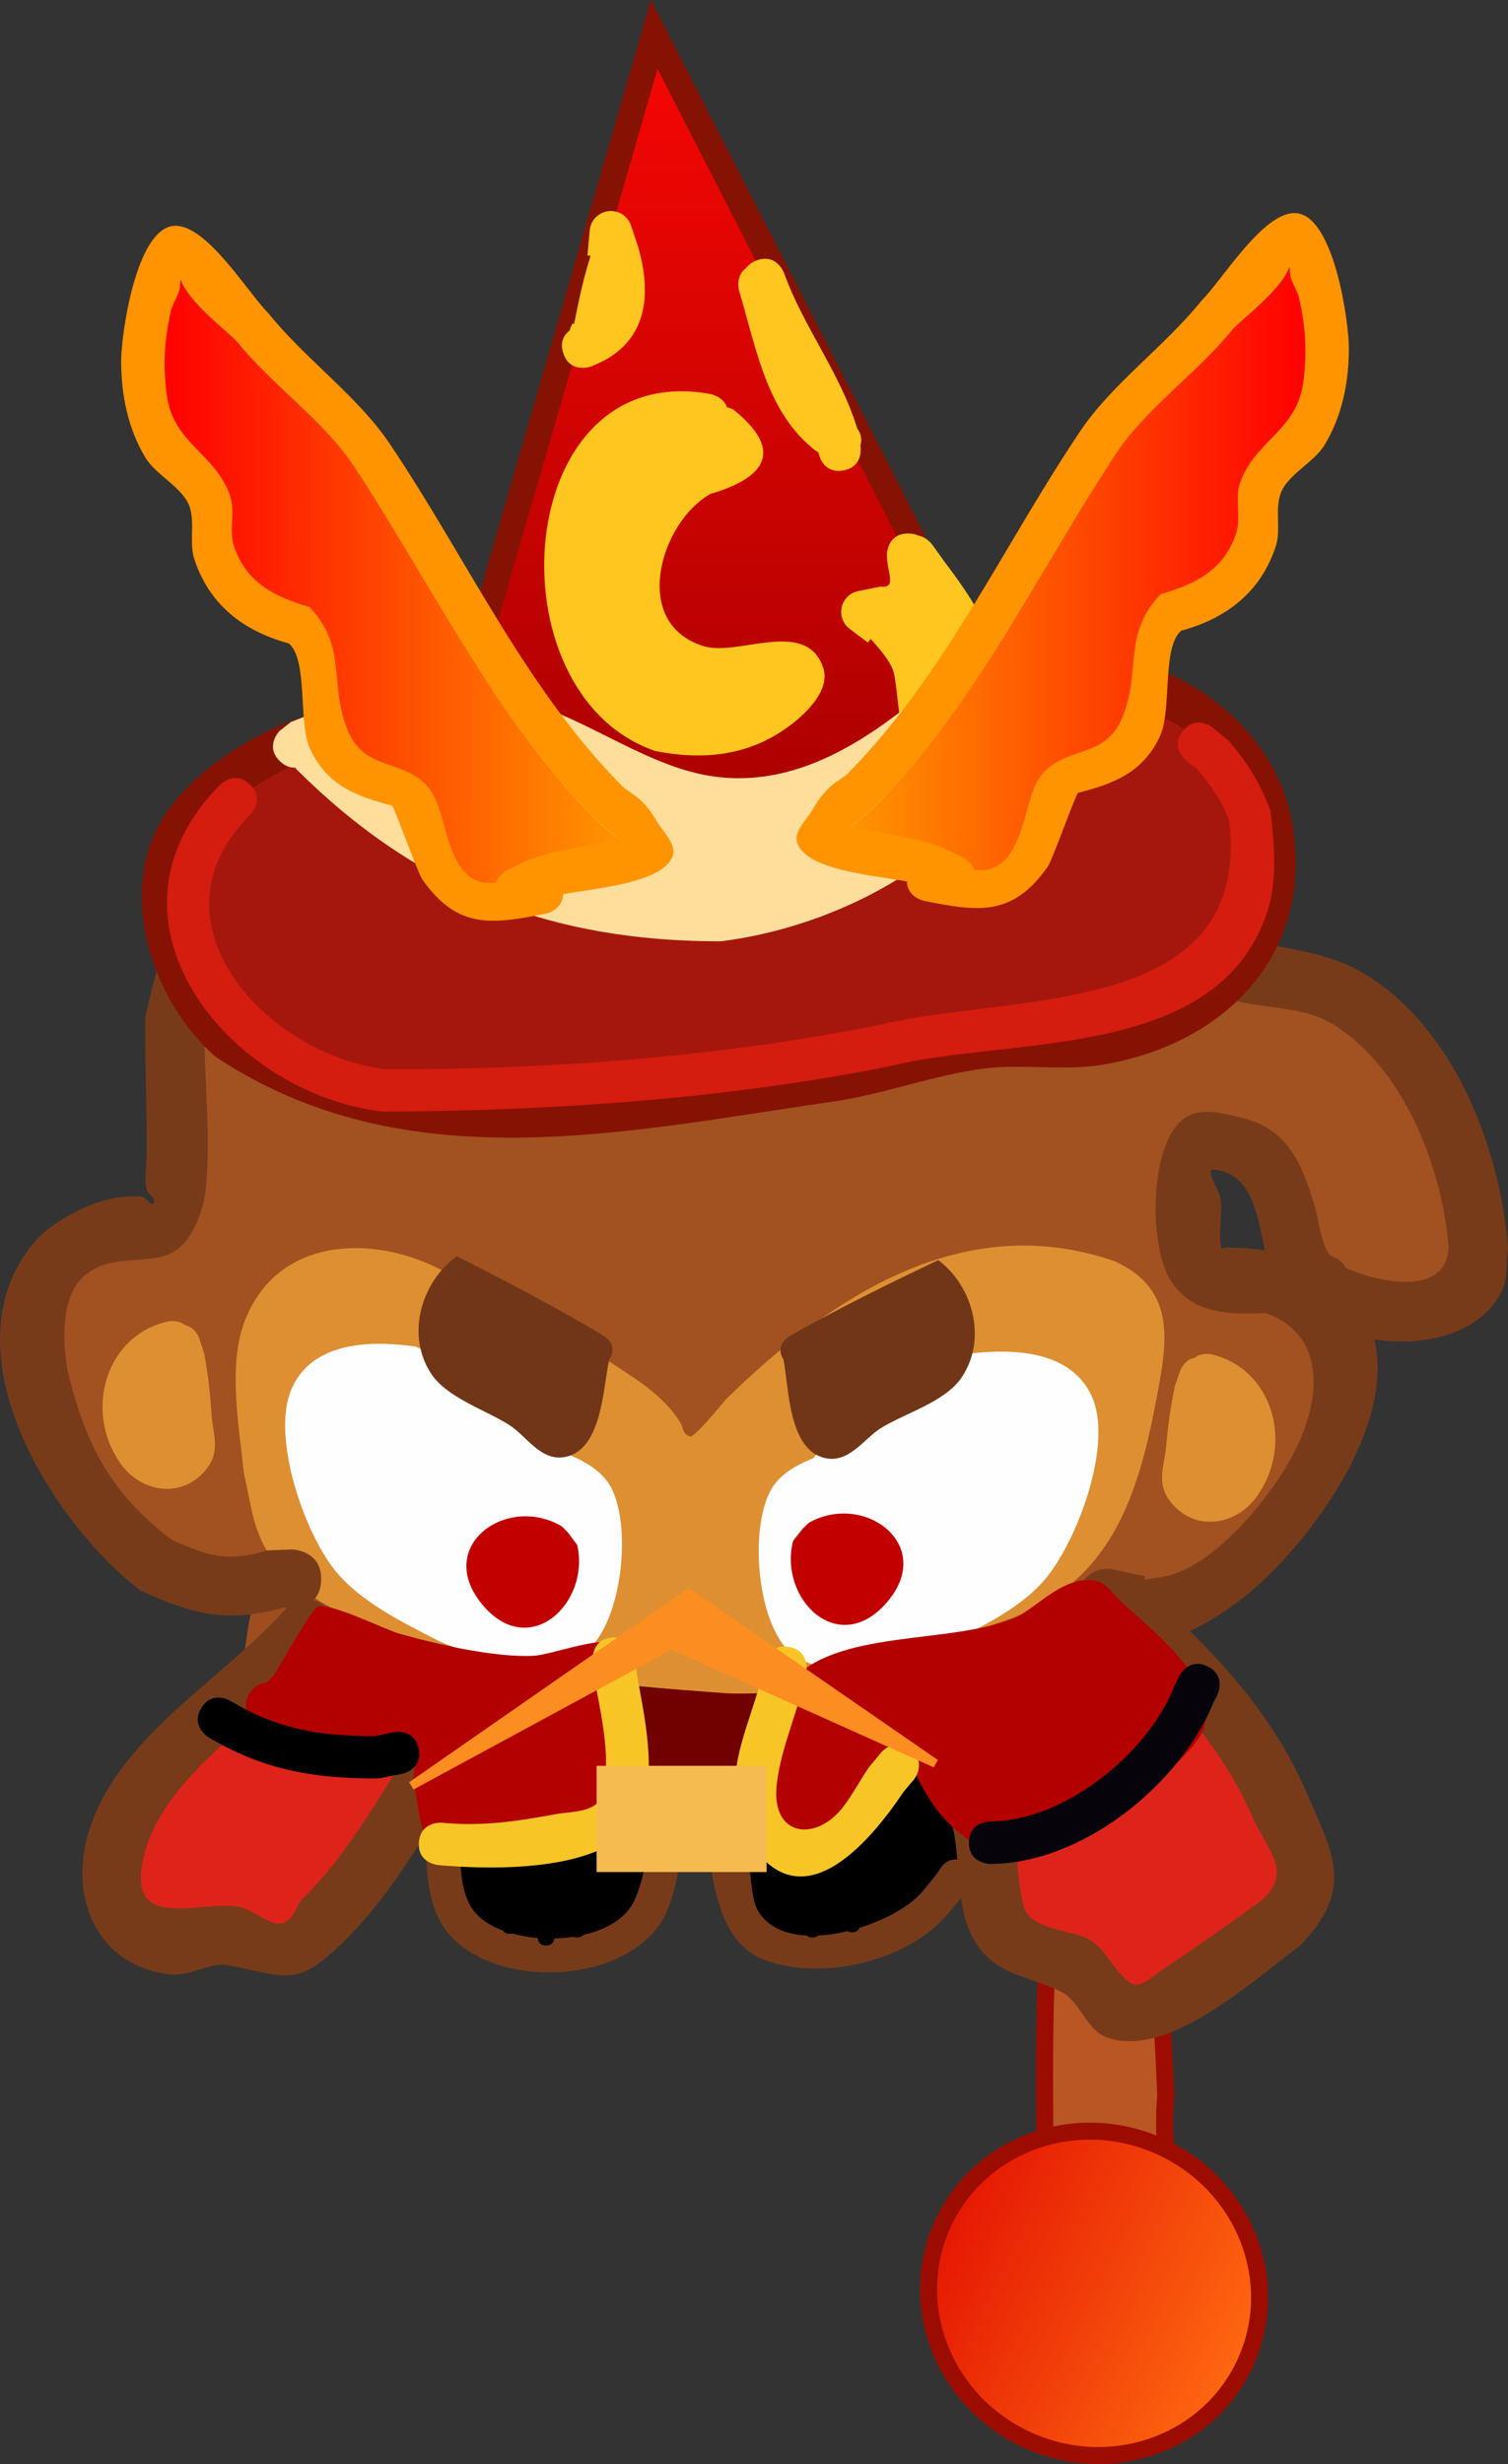
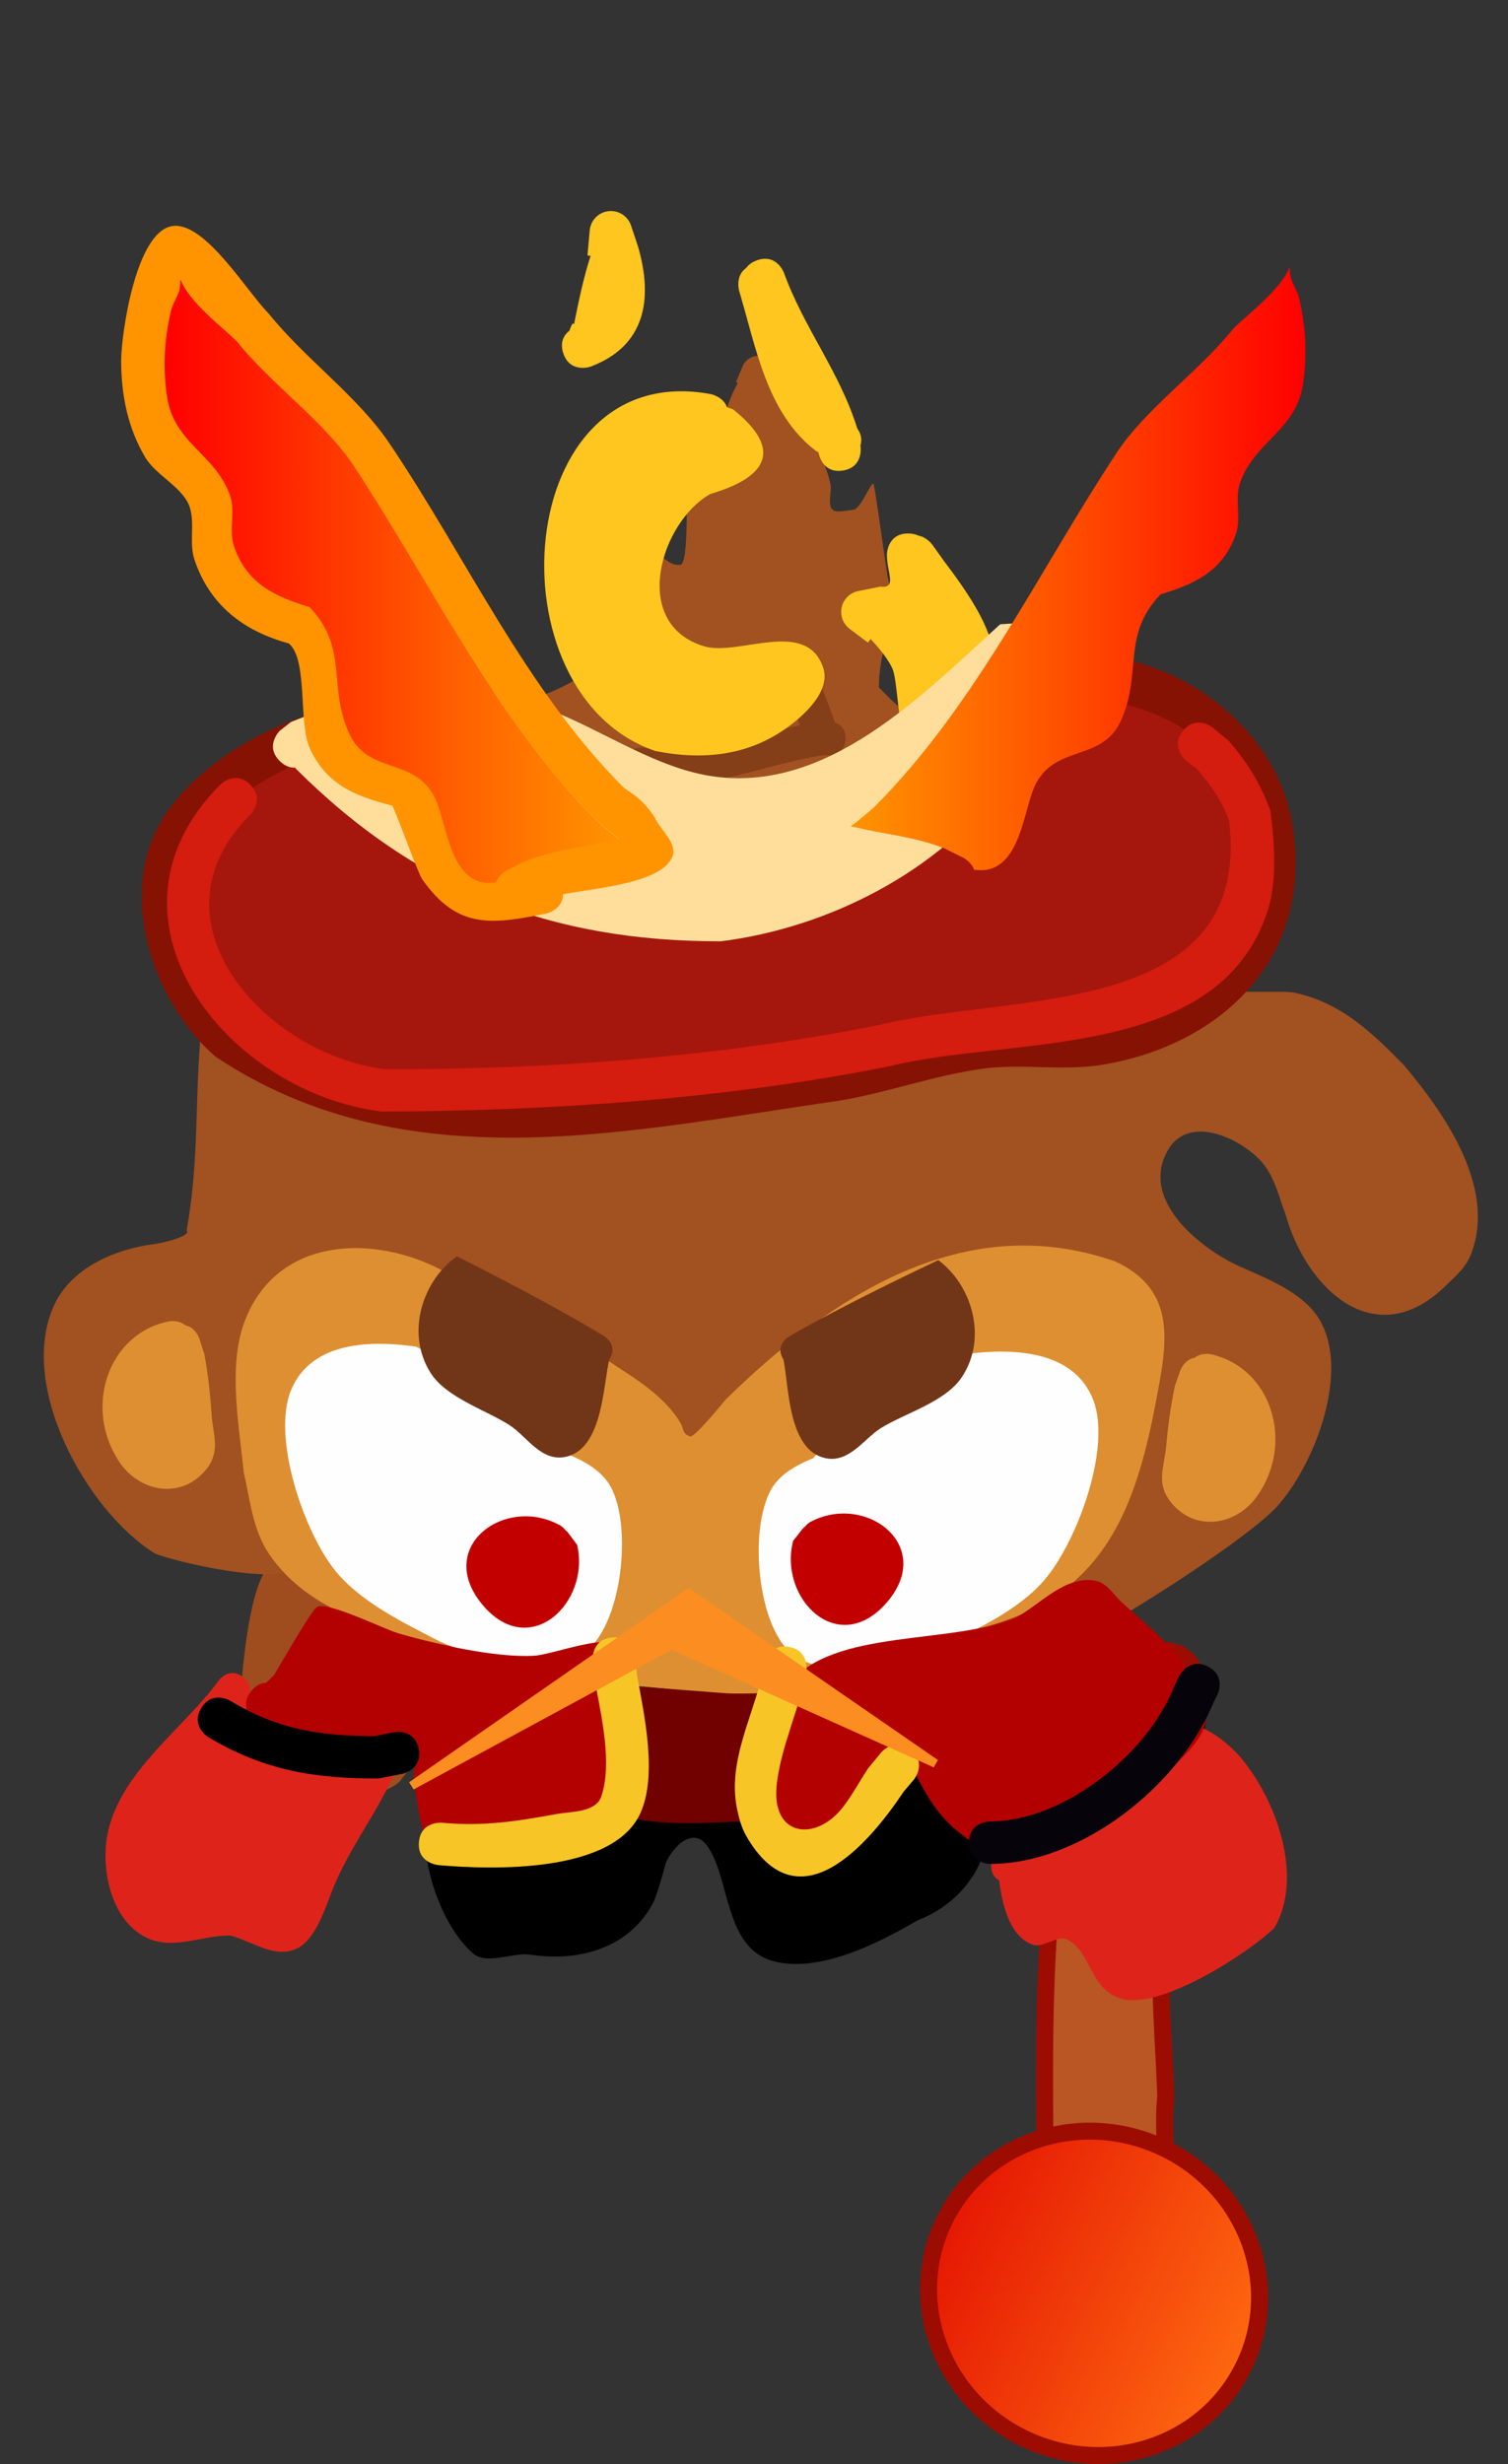
<svg xmlns="http://www.w3.org/2000/svg" version="1.1" width="88.748" height="144.982" viewBox="0,0,88.748,144.982">
  <rect x="0" y="0" width="88.748" height="144.982" fill="#333333" stroke="none" />
  <defs>
    <linearGradient x1="251.185" y1="241.902" x2="268.841" y2="250.399" gradientUnits="userSpaceOnUse" id="color-1">
      <stop offset="0" stop-color="#e51703" />
      <stop offset="1" stop-color="#fe6810" />
    </linearGradient>
    <linearGradient x1="238.271" y1="113.24" x2="238.271" y2="161.166" gradientUnits="userSpaceOnUse" id="color-2">
      <stop offset="0" stop-color="#f70703" />
      <stop offset="1" stop-color="#a60000" />
    </linearGradient>
    <linearGradient x1="245.687" y1="144.661" x2="272.453" y2="144.661" gradientUnits="userSpaceOnUse" id="color-3">
      <stop offset="0" stop-color="#ff9400" />
      <stop offset="1" stop-color="#ff0000" />
    </linearGradient>
    <linearGradient x1="232.079" y1="145.411" x2="205.313" y2="145.411" gradientUnits="userSpaceOnUse" id="color-4">
      <stop offset="0" stop-color="#ff9400" />
      <stop offset="1" stop-color="#ff0000" />
    </linearGradient>
  </defs>
  <g transform="translate(-195.626,-111.213)">
    <g data-paper-data="{&quot;isPaintingLayer&quot;:true}" fill-rule="nonzero" stroke-linejoin="miter" stroke-miterlimit="10" stroke-dasharray="" stroke-dashoffset="0" style="mix-blend-mode: normal">
      <g stroke="#9d0c00" stroke-width="1" stroke-linecap="butt">
        <path d="M257.143,244.884c0.087,-7.74 -0.361,-15.549 0.472,-23.206c0.426,-1.194 1.545,-10.145 2.375,-11.152c1.473,-1.789 4.943,-3.441 5.962,-0.911c0.743,1.844 -1.916,13.993 -1.986,15.94c-0.11,3.046 0.155,5.918 0.268,8.994c-0.335,3.237 0.668,6.919 -0.303,9.992c-1,3.169 -4.092,4.68 -6.482,1.963l-0.266,-0.327c0,0 -0.546,-0.671 -0.04,-1.292z" fill="#b95623" />
        <path d="M268.841,250.399c-2.271,4.718 -8.064,6.641 -12.939,4.295c-4.876,-2.346 -6.987,-8.073 -4.717,-12.792c2.271,-4.718 8.064,-6.641 12.939,-4.295c4.876,2.346 6.987,8.073 4.717,12.792z" fill="url(#color-1)" />
      </g>
-       <path d="M248.386,210.072c-0.078,-0.111 -0.139,-0.253 -0.174,-0.435c-0.184,-0.983 0.799,-1.167 0.799,-1.167l0.812,-0.144c2.978,-0.953 7.137,-3.414 9.994,-3.411c2,1.527 4.093,3.117 5.531,5.226c0.752,1.103 2.014,2.836 0.872,4.319c-0.448,0.582 -1.8,-0.338 -2.184,0.288c-0.483,0.79 -0.839,1.916 -1.728,2.175c-0.489,0.142 -1.196,-0.794 -1.671,-0.141c-0.478,0.656 -0.534,1.74 -1.272,2.077c-1.016,0.463 -2.53,-1.363 -3.302,-0.557c-0.176,0.184 0.235,0.566 0.071,0.762c-0.054,0.065 -0.111,0.127 -0.17,0.187l0.035,0.029l-0.75,0.914c-0.186,0.231 -0.472,0.377 -0.791,0.373c-0.502,-0.006 -0.913,-0.381 -0.979,-0.864l-0.158,-1.022c-1.012,-2.607 -1.968,-6.487 -4.47,-8.002c0,0 -0.357,-0.22 -0.466,-0.606z" data-paper-data="{&quot;index&quot;:null}" fill="#9f4d1e" stroke="none" stroke-width="0.5" stroke-linecap="butt" />
      <path d="M219.182,215.984c-0.64,0.848 -4.622,1.707 -5.649,0.96c-1.104,-0.803 0.001,-1.726 -0.749,-2.541c-0.688,-0.748 -1.206,-1.211 -1.764,-2.098c-0.064,-0.049 -0.1,-0.086 -0.1,-0.086l-0.427,-0.487c-0.217,-0.514 -0.704,-0.986 -0.652,-1.541c0.126,-1.349 0.565,-6.604 2.016,-7.16c0.109,-0.042 2.88,2.262 2.968,2.249c2.014,-0.307 3.844,1.326 5.674,1.858c1.088,0.316 1.993,0.096 2.571,0.635c0.046,-0.015 0.092,-0.031 0.138,-0.046l0.001,-0.05l1.356,0.016c0.552,0.007 0.995,0.46 0.988,1.012c-0.007,0.552 -0.46,0.995 -1.012,0.988l-0.962,-0.012c-1.628,0.544 -1.275,1.99 -1.69,2.988c-0.48,1.153 -1.652,1.914 -2.709,3.316z" data-paper-data="{&quot;index&quot;:null}" fill="#9f4d1e" stroke="none" stroke-width="0.5" stroke-linecap="butt" />
      <path d="M266.175,211.727c0.884,0.884 0,1.768 0,1.768l-0.5,0.5c-3.318,3.302 -6.695,5.56 -11.428,6.349c0,0 -0.361,0.06 -0.725,-0.08c-0.586,1.688 -1.874,3.153 -3.922,3.955c-2.224,1.298 -5.777,3.13 -8.495,2.377c-2.869,-0.795 -2.496,-4.875 -3.859,-6.774c-0.929,-1.294 -2.273,0.371 -2.487,1.178c-0.191,0.725 -0.395,1.451 -0.68,2.145c-1.327,2.563 -4.172,3.546 -7.28,3.074c-0.95,-0.144 -2.541,0.626 -3.338,-0.068c-1.674,-1.457 -3.01,-4.851 -2.784,-7.4l-0,-0l0.366,-0.376c-0.536,-2.858 -0.539,-6.517 3.004,-7.524c2.293,-0.652 4.927,1.179 6.968,1.902c2.485,0.88 5.374,0.53 7.908,0.056c3.196,-0.413 6.889,-3.176 10.152,-1.825c3.078,1.275 4.753,4.109 4.815,6.886c4.181,-0.709 7.1,-2.712 10.017,-5.642l0.5,-0.5c0,0 0.884,-0.884 1.768,0z" fill="#000000" stroke="none" stroke-width="0.5" stroke-linecap="butt" />
      <path d="M254.42,221.848c-0.626,-0.35 -0.427,-1.109 -0.427,-1.109l0.109,-0.299c0.212,-2.011 0.768,-2.922 2.926,-2.312c1.032,-0.676 1.908,-0.335 2.816,-0.548c0.676,-0.159 0.138,-1.576 0.719,-1.956c0.648,-0.424 1.618,0.484 2.319,0.154c0.905,-0.427 -0.001,-2.624 1.986,-3.098c1.371,-0.328 3.058,1.087 3.818,2.001c2.091,2.516 3.663,6.984 1.946,9.957c-1.544,1.507 -6.66,4.804 -8.957,4.188c-1.942,-0.521 -1.782,-2.73 -3.215,-3.475c-0.627,-0.326 -1.445,0.534 -2.101,0.273c-1.308,-0.52 -1.733,-2.256 -1.938,-3.775z" data-paper-data="{&quot;index&quot;:null}" fill="#de241a" stroke="none" stroke-width="0.5" stroke-linecap="butt" />
      <path d="M210.299,210.88l0.194,0.265c0.28,0.413 1.058,-0.116 1.493,0.129c1.336,0.753 0.741,1.426 1.093,2.378c0.146,0.395 0.662,-0.648 1.083,-0.65c0.625,-0.003 1.242,0.308 1.751,0.671c0.354,0.253 0.293,1.34 0.668,1.121c0.117,-0.068 0.232,-0.139 0.346,-0.211l-0.143,-0.126l0.821,-0.935c0.186,-0.214 0.462,-0.349 0.768,-0.345c0.552,0.007 0.995,0.46 0.988,1.012c-0.002,0.148 -0.035,0.288 -0.095,0.413l-0.409,0.924c-1.038,2.342 -2.628,4.365 -3.599,6.717c-0.434,1.052 -1.013,3.07 -2.142,3.61c-1.36,0.651 -2.696,-0.464 -3.949,-0.756c-1.68,-0.014 -3.38,0.895 -4.957,0.109c-2.12,-1.056 -2.704,-4.214 -2.212,-6.287c0.852,-3.584 4.434,-6.002 6.509,-8.833c0,0 0.591,-0.807 1.398,-0.216c0.447,0.328 0.465,0.722 0.392,1.008z" data-paper-data="{&quot;index&quot;:null}" fill="#de241a" stroke="none" stroke-width="0.5" stroke-linecap="butt" />
      <path d="M230.69,149.625c0.253,-1.411 0.103,-5.321 1.686,-6.084c1.744,-0.841 2.205,1.05 3.297,0.904c0.538,-0.072 0.321,-5.064 0.358,-5.203c0.165,-0.61 0.414,-1.308 0.953,-1.637c0.315,-0.192 0.649,0.459 1.016,0.435c0.184,-0.012 -0.28,-0.299 -0.268,-0.483c0.03,-0.451 0.281,-0.859 0.388,-1.298c0.26,-1.065 0.517,-1.79 0.934,-2.515l-0.112,-0.046l0.374,-0.904c0.146,-0.378 0.516,-0.644 0.945,-0.639c0.371,0.004 0.692,0.21 0.861,0.512l0.538,0.921l-0.018,0.01l0.05,0.049c0.841,2.038 2.317,3.836 2.802,6.029c0.116,0.525 -0.255,1.395 0.245,1.596c0.209,0.084 0.678,-0.007 1.127,-0.074c0.441,-0.066 1.025,-1.677 1.166,-1.507c0.09,0.109 0.754,5.159 0.868,5.624c0.631,2.589 -0.548,3.722 -0.548,6.356c0.053,0.042 0.082,0.071 0.082,0.071l0.368,0.377c2.694,2.768 6.87,3.524 9.896,6.001c2.58,2.119 4.833,4.034 6.805,6.792c0.809,1.131 1.454,3.375 2.337,4.275c0.614,0.626 4.119,0.254 4.998,0.443c2.722,0.584 4.569,2.369 6.438,4.286c2.32,2.772 5.345,7.033 3.986,10.926c-0.327,0.936 -0.898,1.377 -1.563,2.029c-4.092,4.016 -8.179,0.242 -9.42,-4.219c-0.362,-0.936 -0.572,-1.906 -1.145,-2.744c-1.017,-1.489 -4.425,-3.311 -5.76,-1.045c-1.797,3.049 2.167,6.034 4.473,6.98c1.466,0.652 3.398,1.442 4.326,2.845c2.033,3.071 -0.197,8.799 -2.458,11.238c-2.482,2.677 -20.639,14.441 -23.651,11.462c-0.164,-0.469 -1.641,-1.491 -1.306,-2.194c2.357,-4.959 17.043,-14.497 17.636,-17.73c0.266,-1.452 0.216,-3.983 -1.316,-4.364c-1.568,-0.39 -4.058,0.164 -5.728,0.144c-5.612,-0.068 -9.966,0.867 -14.269,4.591c-1.314,1.137 -2.085,3.081 -3.221,4.392c-0.437,0.504 -0.766,1.423 -1.433,1.399c-1.012,-0.037 -1.535,-1.757 -1.829,-2.512c-0.63,-1.764 -3.392,-0.973 -4.807,-2.098c-3.166,-2.517 -6.104,-5.89 -9.527,-6.983c-2.327,-0.743 -3.873,-1.562 -6.173,-0.676c-0.882,0.427 -3.142,1.283 -3.668,2.155c-1.224,2.032 0.057,7.2 0.206,9.464c0.085,1.284 2.336,5.624 1.092,6.576c-1.12,0.857 -6.755,-0.431 -7.97,-0.931c-4,-2.462 -8.183,-9.933 -5.899,-14.697c0.998,-2.08 3.462,-3.173 5.651,-3.482c1.284,-0.181 2.358,-0.588 2.108,-0.826c0.762,-4.32 0.45,-7.425 0.855,-11.852c0.187,-2.042 0.883,-4.263 1.416,-6.249c0.553,-2.057 1.366,-3.448 2.437,-5.184c2.393,-2.363 5.601,-4.394 8.721,-5.775c3.237,-1.433 7.66,-1.806 10.442,-4.024c0,0 0.018,-0.014 0.051,-0.036c0.052,-0.291 0.104,-0.582 0.156,-0.873z" data-paper-data="{&quot;index&quot;:null}" fill="#a25121" stroke="none" stroke-width="0.5" stroke-linecap="butt" />
      <path d="M222.954,186.906c3.568,1.116 6.825,3.281 9.911,5.328c1.014,0.673 2.164,1.617 2.783,2.66c0.27,0.456 0.092,0.629 0.579,0.84c0.252,0.109 1.923,-1.957 2.118,-2.186c6.143,-6.006 13.943,-11.228 22.893,-8.123c3.716,1.707 3.056,4.877 2.429,8.194c-1.091,5.773 -2.746,10.726 -8.655,12.862c-2.659,0.957 -5.503,1.59 -8.123,2.596c-1.23,0.472 -1.631,1.523 -3.089,1.792c-3.751,0.694 -8.604,-0.491 -12.465,-0.542c-2.571,0.217 -3.726,-1.044 -6.069,-1.585c-4.645,-1.073 -10.919,-1.773 -13.833,-6.136c-0.942,-1.411 -1.082,-3.135 -1.462,-4.751c-0.268,-2.692 -0.932,-6.201 0.018,-8.801c2.044,-5.589 8.709,-5.186 12.643,-2.499c0,0 0.187,0.128 0.322,0.351z" data-paper-data="{&quot;index&quot;:null}" fill="#de8f31" stroke="none" stroke-width="0.5" stroke-linecap="butt" />
-       <path d="M251.479,223.753c-2.311,2.792 -7.315,4.072 -10.827,2.793c-1.906,-0.694 -2.645,-2.681 -3.009,-4.493c-0.098,-0.487 -0.281,-1.318 -0.303,-1.959c-0.502,0.531 -1.235,1.076 -1.721,0.904c-0.207,1.055 -0.52,2.366 -1.001,3.178c-2.363,3.988 -10.399,4.088 -12.869,0.447c-0.951,-1.401 -1.051,-3.414 -1.035,-5.03c0,0 0.012,-1 1.012,-0.988c1,0.012 0.988,1.012 0.988,1.012c-0.018,1.214 -0.01,2.867 0.718,3.925c1.619,2.353 8.046,2.393 9.475,-0.401c0.403,-0.787 0.671,-2.014 0.827,-2.895l0.015,-1.241c0.007,-0.552 0.46,-0.995 1.012,-0.988c0.276,0.003 0.525,0.118 0.704,0.301l0.477,0.488c0.076,-0.017 0.149,-0.051 0.215,-0.104c0.699,-0.556 1.197,-1.946 2.568,-1.291c1.177,0.562 0.81,4.989 1.487,6.192c1.683,2.991 8.06,0.93 9.722,-1.121c0.252,-0.307 0.504,-0.614 0.756,-0.921l0.327,-0.484c0,0 0.37,-0.54 0.948,-0.447c-0.064,-0.711 -0.142,-1.398 -0.289,-1.992c-0.571,-2.303 -1.803,-3.888 -3.175,-5.765c0,0 -1.033,-1.413 0.379,-2.446c1.413,-1.033 2.446,0.379 2.446,0.379c1.641,2.243 3.05,4.226 3.744,6.974c0.457,1.809 0.348,3.845 0.805,5.601c0.355,1.364 2.908,1.431 3.785,1.903c1.056,0.568 1.495,1.926 2.49,2.596c0.568,0.383 1.33,-0.4 1.9,-0.78c1.93,-1.289 3.91,-2.681 5.8,-4.058c1.936,-1.681 0.334,-2.952 -0.575,-5.04c-1.787,-4.105 -4.803,-7.267 -8.118,-10.24l-1.42,-1.092c-0.43,-0.324 -0.706,-0.841 -0.699,-1.421c0.012,-0.966 0.805,-1.74 1.771,-1.729c0.13,0.002 0.257,0.017 0.378,0.046l1.821,0.387l-0.042,0.197c0.401,-0.046 0.8,-0.102 1.196,-0.179c2.835,-0.55 5.939,-4.349 7.293,-6.687c2.087,-3.604 2.24,-7.561 -1.349,-8.813c-2.056,0.068 -4.231,0.129 -5.556,-1.865c-1.361,-2.047 -1.347,-8.506 1.019,-9.741c0.91,-0.475 2.078,-0.127 3.079,0.103c2.779,0.636 3.579,2.703 4.323,5.124c0.298,0.969 0.344,2.168 0.915,2.982c0.327,0.106 0.719,0.318 0.952,0.744c1.995,0.892 5.956,1.692 6.037,-1.249c-0.363,-4.633 -2.64,-10.542 -6.796,-13.082c-2.137,-1.306 -4.882,-0.771 -7.065,-1.858c-2.419,-1.205 -2.461,-2.95 -3.825,-4.922c-1.842,-2.663 -4.15,-4.599 -6.379,-6.874c-2.259,-2.086 -6.862,-2.079 -8.679,-4.384c-1.571,-1.992 -1.001,-6.232 -1.203,-8.567c-0.068,-0.788 -0.472,-2.525 -0.737,-3.895c-0.594,0.399 -1.054,1.366 -1.668,1.102c-1.042,-0.448 -1.283,-1.873 -1.849,-2.856c-0.94,-1.633 -1.799,-3.423 -2.633,-5.188c-0.052,1.613 -0.211,3.194 -0.786,4.237c-0.295,0.535 -1.164,0.508 -1.548,0.983c-0.55,0.682 -0.107,3.792 -0.117,4.587c0,0 -0.005,0.417 -0.213,0.841c0.115,0.452 0.066,1.024 -0.515,1.591c-1.252,1.222 -2.475,-0.03 -2.475,-0.03l-0.539,-0.719c-0.128,-0.315 -0.305,-0.606 -0.497,-0.888c-0.052,1.964 -0.699,4.34 -0.876,5.919c0,0 -0.129,1.152 -1.114,1.475c-0.391,0.431 -0.936,0.573 -0.936,0.573c-4.419,1.146 -8.091,2.247 -12.268,4.044c-1.881,0.809 -4.384,1.9 -5.72,3.526c-2.425,2.953 -3.986,7.638 -4.781,11.299c-0.027,3.213 0.393,6.479 0.078,9.693c-0.106,1.079 -0.572,2.395 -1.291,3.206c-1.504,1.698 -4.287,0.192 -6.091,2.136c-1.209,1.303 -1.037,4.275 -0.628,5.838c1.094,4.189 2.529,6.757 5.967,9.435c2.206,0.997 3.312,1.352 5.676,0.646l1.434,-0.057c0,0 1.75,0.021 1.729,1.771c-0.007,0.584 -0.207,0.971 -0.47,1.227c0.249,0.063 0.513,0.199 0.783,0.441c1.303,1.168 0.135,2.471 0.135,2.471c-3.304,3.672 -9.774,7.158 -10.915,12.271c-0.967,4.333 3.129,2.484 5.576,2.835c0.975,0.14 1.956,1.351 2.821,0.88c0.442,-0.241 0.578,-0.823 0.867,-1.235c3.511,-3.4 5.603,-8.153 8.58,-12.03l0.594,-1.214c0,0 0.801,-1.556 2.357,-0.754c1.556,0.801 0.754,2.357 0.754,2.357l-0.931,1.745c-3.079,3.997 -5.231,8.784 -8.837,12.328c-2.804,2.71 -3.265,2.04 -6.755,1.38c-1.119,-0.211 -2.24,0.642 -3.373,0.534c-4.024,-0.382 -5.818,-3.954 -5.078,-7.547c1.242,-6.031 7.91,-9.602 11.734,-13.886c0,0 0.045,-0.051 0.128,-0.123l-0.167,-0.031c-3.345,0.929 -5.363,0.419 -8.449,-1.013c-5.198,-3.959 -11.672,-14.235 -6.141,-20.601c0.847,-0.975 2.822,-2.03 4.063,-2.354c0.693,-0.181 1.423,-0.255 2.138,-0.21c0.276,0.017 0.591,0.628 0.733,0.39c0.168,-0.282 -0.396,-0.554 -0.442,-0.878c-0.096,-0.676 0.016,-1.365 0.025,-2.047c0.032,-2.675 -0.121,-5.321 -0.081,-7.991c0.895,-4.283 2.679,-9.713 5.564,-13.144c4.488,-5.339 12.933,-6.967 19.338,-8.605c0.189,-2.192 0.2,-4.502 0.558,-6.62c0.19,-1.127 -0.188,-2.829 0.843,-3.323c1.357,-0.651 2.583,-0.263 3.614,0.554c0.079,-0.99 0.282,-1.94 0.759,-2.717c0.293,-0.477 1.118,-0.393 1.452,-0.842c0.61,-0.82 -0.098,-2.045 -0.039,-3.065c0.029,-0.506 0.359,-3.393 0.427,-3.998l0.206,-1.839c0.089,-0.893 0.848,-1.585 1.762,-1.574c0.58,0.007 1.09,0.295 1.403,0.733l1.087,1.486l-0.338,0.247c1.297,1.486 2.177,3.102 3.224,5.257c0.667,1.373 1.52,2.7 1.847,4.192c0.069,0.317 -0.703,1.012 -0.405,0.884c0.603,-0.259 0.829,-1.544 1.45,-1.333c0.051,0.017 0.101,0.036 0.15,0.056c0.397,2.333 1.602,4.391 3.317,5.875c0.117,1.756 -0.042,3.649 0.148,5.09c0.127,0.96 -0.211,2.091 0.344,2.884c0.55,0.786 1.872,0.446 2.769,0.789c2.161,0.827 3.837,1.697 5.574,3.222c3.346,3.441 5.76,6.6 8.422,10.525c0.547,0.806 1.488,0.727 2.314,0.891c2.036,0.406 4.103,0.678 5.919,1.767c5.306,3.184 8.022,10.261 8.487,16.137c-0.129,0.866 0.015,1.82 -0.386,2.598c-1.275,2.478 -4.477,3.246 -7.48,2.806c1.266,5.274 -4.061,12.322 -7.734,15.207c-0.669,0.526 -1.912,1.401 -3.125,1.945c2.8,2.754 5.235,5.757 6.833,9.423c1.66,3.807 2.864,5.762 -0.373,9.108c-2.673,1.96 -7.819,6.756 -11.407,5.354c-1.172,-0.458 -1.525,-2.132 -2.658,-2.678c-2.313,-1.115 -4.299,-0.936 -5.452,-3.792c-0.2,-0.495 -0.322,-1.08 -0.408,-1.704c-0.234,0.286 -0.469,0.572 -0.703,0.858zM267.921,184.623l0.918,0.02c0.476,0.057 0.873,0.094 1.226,0.132c-0.453,-2.101 -0.739,-4.506 -2.993,-4.748c-0.586,-0.063 0.291,1.144 0.383,1.726c0.152,0.96 -0.182,1.984 0.054,2.92c0.238,-0.052 0.412,-0.05 0.412,-0.05z" data-paper-data="{&quot;index&quot;:null}" fill="#783b1a" stroke="none" stroke-width="0.5" stroke-linecap="butt" />
      <path d="M225.291,210.893c-0.263,-0.952 -0.454,-2.001 0.628,-2.742c1.302,-0.892 2.809,0.093 3.355,1.213c0.658,1.349 -0.173,3.453 0.327,4.877c0.273,0.778 1.889,1.873 1.201,2.903c-0.681,1.02 -2.715,0.461 -3.467,-0.072c-1.413,-1.002 -1.461,-2.853 -1.704,-4.54c-0.177,-0.28 -0.173,-0.599 -0.173,-0.599l0.031,-0.212c-0.044,-0.203 -0.095,-0.4 -0.156,-0.59c0,0 -0.031,-0.097 -0.042,-0.239z" data-paper-data="{&quot;index&quot;:null}" fill="#98461d" stroke="none" stroke-width="0.5" stroke-linecap="butt" />
      <path d="M247.49,211.933c-0.066,0.189 -0.122,0.385 -0.171,0.586l0.026,0.212c0,0 -0.004,0.319 -0.187,0.594c-0.283,1.68 -0.376,3.53 -1.813,4.497c-0.764,0.515 -2.811,1.024 -3.468,-0.012c-0.663,-1.047 0.979,-2.102 1.27,-2.873c0.534,-1.411 -0.246,-3.535 0.444,-4.868c0.573,-1.107 2.103,-2.056 3.384,-1.132c0.773,0.558 0.871,1.262 0.756,1.967c-0.043,0.265 -0.116,0.531 -0.194,0.789c-0.015,0.142 -0.048,0.238 -0.048,0.238z" data-paper-data="{&quot;index&quot;:null}" fill="#98461d" stroke="none" stroke-width="0.5" stroke-linecap="butt" />
-       <path d="M242.661,150.2c-0.232,-0.135 -0.448,-0.387 -0.442,-0.855c0.012,-1 1.012,-0.988 1.012,-0.988l1.107,0.642c0.486,1.271 0.994,2.46 1.436,3.737c0.285,0.102 0.633,0.347 0.626,0.94c-0.012,1 -1.012,0.988 -1.012,0.988l-0.195,-0.015c-0.056,0.012 -0.11,0.019 -0.161,0.022c-3.811,0.597 -6.791,2.24 -10.808,1.521c0,0 -0.984,-0.176 -0.808,-1.161c0.176,-0.984 1.161,-0.808 1.161,-0.808c3.356,0.601 6.028,-0.641 9.133,-1.328c-0.33,-0.913 -0.688,-1.784 -1.049,-2.695z" data-paper-data="{&quot;index&quot;:null}" fill="#843e18" stroke="none" stroke-width="0.5" stroke-linecap="butt" />
+       <path d="M242.661,150.2c-0.232,-0.135 -0.448,-0.387 -0.442,-0.855l1.107,0.642c0.486,1.271 0.994,2.46 1.436,3.737c0.285,0.102 0.633,0.347 0.626,0.94c-0.012,1 -1.012,0.988 -1.012,0.988l-0.195,-0.015c-0.056,0.012 -0.11,0.019 -0.161,0.022c-3.811,0.597 -6.791,2.24 -10.808,1.521c0,0 -0.984,-0.176 -0.808,-1.161c0.176,-0.984 1.161,-0.808 1.161,-0.808c3.356,0.601 6.028,-0.641 9.133,-1.328c-0.33,-0.913 -0.688,-1.784 -1.049,-2.695z" data-paper-data="{&quot;index&quot;:null}" fill="#843e18" stroke="none" stroke-width="0.5" stroke-linecap="butt" />
      <path d="M228.67,212.576c-0.252,-0.045 0.155,-0.191 -0.013,-0.596c-0.383,-0.924 -0.139,-1.179 -0.139,-1.179l1.148,-0.454c2.928,-0.011 5.752,0.288 8.66,0.492c1.406,0.099 3.489,-0.177 4.81,0.226c1.663,0.507 1.496,1.011 2.054,2.44c-0.012,1.506 -0.166,3.482 -1.535,4.495c-1.24,0.918 -3.45,0.329 -4.871,0.402c-4.617,0.237 -10.663,0.394 -10.114,-5.827z" data-paper-data="{&quot;index&quot;:null}" fill="#710000" stroke="none" stroke-width="0.5" stroke-linecap="butt" />
      <path d="M243.499,197.005c0.072,-0.108 0.137,-0.172 0.137,-0.172l0.205,-0.194c2.742,-2.227 5.63,-4.266 8.829,-5.779c2.578,-0.315 6.154,-0.206 7.292,2.716c1.106,2.837 -0.982,8.407 -2.87,10.602c-1.558,1.812 -4.132,2.972 -6.226,3.988c-2.216,0.912 -6.135,1.927 -8.38,0.54c-2.374,-1.466 -2.894,-8.017 -1.272,-10.164c0.553,-0.732 1.418,-1.185 2.284,-1.536z" data-paper-data="{&quot;index&quot;:null}" fill="#fffeff" stroke="none" stroke-width="0.5" stroke-linecap="butt" />
      <path d="M227.913,199.931c0.071,0.051 0.111,0.093 0.111,0.093l0.566,0.755c0.792,3.429 -2.832,6.864 -5.605,3.485c-2.793,-3.405 1.408,-6.443 4.63,-4.615c0,0 0.169,0.099 0.298,0.283z" data-paper-data="{&quot;index&quot;:null}" fill="#4d2813" stroke="none" stroke-width="0.5" stroke-linecap="butt" />
      <path d="M243.304,200.768c3.265,-1.75 7.392,1.389 4.517,4.725c-2.853,3.311 -6.393,-0.21 -5.519,-3.618l0.584,-0.741c0,0 0.042,-0.041 0.114,-0.09c0.133,-0.181 0.304,-0.276 0.304,-0.276z" data-paper-data="{&quot;index&quot;:null}" fill="#c20000" stroke="none" stroke-width="0.5" stroke-linecap="butt" />
      <path d="M231.385,198.405c1.57,2.185 0.892,8.722 -1.516,10.13c-2.278,1.332 -6.171,0.223 -8.365,-0.742c-2.069,-1.066 -4.615,-2.288 -6.128,-4.136c-1.834,-2.24 -3.787,-7.859 -2.614,-10.668c1.209,-2.893 4.785,-2.917 7.356,-2.539c3.162,1.59 6,3.698 8.688,5.99l0.2,0.199c0,0 0.063,0.065 0.132,0.175c0.858,0.372 1.711,0.846 2.247,1.591z" data-paper-data="{&quot;index&quot;:null}" fill="#fffeff" stroke="none" stroke-width="0.5" stroke-linecap="butt" />
      <path d="M241.737,191.208c-0.011,-0.017 -0.021,-0.034 -0.032,-0.052c-0.476,-0.815 0.339,-1.291 0.339,-1.291l0.662,-0.386c2.637,-1.46 5.407,-2.826 8.136,-4.121c1.96,1.444 2.939,4.552 1.389,6.886c-0.973,1.464 -3.351,2.117 -4.769,3c-0.982,0.612 -1.879,2.095 -3.299,1.757c-2.143,-0.51 -2.099,-4.11 -2.428,-5.792z" data-paper-data="{&quot;index&quot;:null}" fill="#713617" stroke="none" stroke-width="0.5" stroke-linecap="butt" />
      <path d="M228.912,196.934c-1.427,0.303 -2.288,-1.201 -3.255,-1.836c-1.396,-0.917 -3.758,-1.627 -4.695,-3.114c-1.493,-2.37 -0.44,-5.454 1.554,-6.85c2.698,1.361 5.434,2.793 8.035,4.316l0.653,0.402c0,0 0.804,0.495 0.308,1.299c-0.011,0.018 -0.022,0.035 -0.033,0.051c-0.37,1.674 -0.412,5.274 -2.567,5.732z" data-paper-data="{&quot;index&quot;:null}" fill="#713617" stroke="none" stroke-width="0.5" stroke-linecap="butt" />
      <path d="M228.916,201.263c0.071,0.051 0.111,0.093 0.111,0.093l0.566,0.755c0.792,3.429 -2.832,6.864 -5.605,3.485c-2.793,-3.405 1.408,-6.443 4.63,-4.615c0,0 0.169,0.099 0.298,0.283z" data-paper-data="{&quot;index&quot;:null}" fill="#c20000" stroke="none" stroke-width="0.5" stroke-linecap="butt" />
      <path d="M243.429,225.212c-0.5,-0.006 -0.494,-0.506 -0.494,-0.506c0.008,-0.667 0.018,-1.5 0.026,-2.167c0,0 0.006,-0.5 0.506,-0.494c0.5,0.006 0.494,0.506 0.494,0.506c-0.008,0.667 -0.016,1.333 -0.024,2l-0.002,0.167c0,0 -0.006,0.5 -0.506,0.494z" data-paper-data="{&quot;index&quot;:null}" fill="#000000" stroke="none" stroke-width="0.5" stroke-linecap="butt" />
      <path d="M245.766,224.906c-0.5,-0.006 -0.494,-0.506 -0.494,-0.506c0.004,-0.333 0.01,-0.833 0.014,-1.167c0,0 0.006,-0.5 0.506,-0.494c0.5,0.006 0.494,0.506 0.494,0.506c-0.004,0.333 -0.008,0.667 -0.012,1l-0.002,0.167c0,0 -0.006,0.5 -0.506,0.494z" data-paper-data="{&quot;index&quot;:null}" fill="#000000" stroke="none" stroke-width="0.5" stroke-linecap="butt" />
      <path d="M247.778,223.931c-0.5,-0.006 -0.494,-0.506 -0.494,-0.506c0.002,-0.167 0.006,-0.5 0.008,-0.667c0,0 0.006,-0.5 0.506,-0.494c0.5,0.006 0.494,0.506 0.494,0.506c-0.002,0.167 -0.004,0.333 -0.006,0.5l-0.002,0.167c0,0 -0.006,0.5 -0.506,0.494z" data-paper-data="{&quot;index&quot;:null}" fill="#000000" stroke="none" stroke-width="0.5" stroke-linecap="butt" />
      <path d="M229.594,225.212c-0.5,-0.006 -0.494,-0.506 -0.494,-0.506l0.006,-0.5c0.008,-0.284 -0.04,-0.574 -0.131,-0.844c0,0 -0.152,-0.476 0.324,-0.629c0.476,-0.152 0.629,0.324 0.629,0.324c0.115,0.374 0.179,0.769 0.178,1.16l-0.006,0.5c0,0 -0.006,0.5 -0.506,0.494z" data-paper-data="{&quot;index&quot;:null}" fill="#000000" stroke="none" stroke-width="0.5" stroke-linecap="butt" />
      <path d="M227.755,225.69c-0.5,-0.006 -0.494,-0.506 -0.494,-0.506c0.002,-0.167 0.01,-0.833 0.012,-1c0,0 0.006,-0.5 0.506,-0.494c0.5,0.006 0.494,0.506 0.494,0.506c-0.002,0.167 -0.004,0.333 -0.006,0.5l-0.006,0.5c0,0 -0.006,0.5 -0.506,0.494z" data-paper-data="{&quot;index&quot;:null}" fill="#000000" stroke="none" stroke-width="0.5" stroke-linecap="butt" />
      <path d="M225.103,224.491c0.003,-0.276 0.23,-0.497 0.506,-0.494c0.276,0.003 0.497,0.23 0.494,0.506c-0.003,0.276 -0.23,0.497 -0.506,0.494c-0.276,-0.003 -0.497,-0.23 -0.494,-0.506z" data-paper-data="{&quot;index&quot;:null}" fill="#000000" stroke="none" stroke-width="0.5" stroke-linecap="butt" />
      <path d="M206.53,189.19c0.602,0.113 0.82,0.761 0.82,0.761l0.297,0.914c0.231,1.243 0.349,2.368 0.436,3.622c0.081,1.176 0.565,2.166 -0.391,3.268c-1.463,1.687 -3.843,1.244 -5.031,-0.508c-2.13,-3.142 -0.73,-7.563 2.915,-8.29c0,0 0.559,-0.104 0.955,0.234z" fill="#de8f31" stroke="none" stroke-width="0.5" stroke-linecap="butt" />
      <path d="M266.888,190.894c3.627,0.815 4.919,5.268 2.715,8.358c-1.23,1.723 -3.62,2.109 -5.042,0.387c-0.929,-1.125 -0.422,-2.103 -0.312,-3.276c0.117,-1.252 0.262,-2.373 0.523,-3.611l0.319,-0.906c0,0 0.234,-0.642 0.838,-0.741c0.404,-0.329 0.96,-0.211 0.96,-0.211z" data-paper-data="{&quot;index&quot;:null}" fill="#de8f31" stroke="none" stroke-width="0.5" stroke-linecap="butt" />
-       <path d="M222.529,153.375l11.599,-40.136l19.884,38.847c0,0 -7.157,5.394 -12.335,7.733c-2.582,1.166 -0.832,0.535 -1.154,0.475c-0.324,-0.061 -2.715,0.446 -3.633,0.446c-2.461,0 -5.572,0.462 -8.653,-0.921c-3.081,-1.383 -5.707,-6.444 -5.707,-6.444z" fill="url(#color-2)" stroke="#861203" stroke-width="1.5" stroke-linecap="round" />
      <path d="M238.409,135.172l0.364,0.128c3.032,2.435 1.902,4.024 -1.341,4.977c-2.928,1.641 -4.747,7.623 -0.382,8.959c2.018,0.617 5.999,-1.667 7.012,1.231c0.5,1.432 -1.187,2.885 -2.091,3.541c-2.343,1.701 -5.027,1.938 -7.768,1.397c-9.825,-3.325 -8.483,-23.183 3.257,-21.003c0,0 0.726,0.145 0.949,0.77z" fill="#fec61e" stroke="none" stroke-width="0.5" stroke-linecap="butt" />
      <path d="M229.148,130.659c0.066,-0.248 0.179,-0.417 0.179,-0.417l0.083,0.045c0.297,-1.485 0.564,-2.748 0.973,-4.023l-0.185,-0.017l0.133,-1.467c0.051,-0.643 0.589,-1.15 1.246,-1.15c0.562,0 1.038,0.371 1.195,0.882l0.395,1.184l-0.007,0.002l0.013,0.016c0.9,3.093 0.443,5.868 -2.815,7.08c0,0 -1.186,0.395 -1.581,-0.791c-0.23,-0.689 0.075,-1.112 0.37,-1.344z" fill="#fec61e" stroke="none" stroke-width="0.5" stroke-linecap="butt" />
      <path d="M245.24,138.897c-1.233,0.205 -1.438,-1.027 -1.438,-1.027l-0.005,-0.035l-0.185,-0.113c-2.876,-2.235 -3.483,-6.05 -4.484,-9.387c0,0 -0.264,-0.881 0.417,-1.359c0.125,-0.176 0.321,-0.335 0.622,-0.444c1.175,-0.427 1.602,0.748 1.602,0.748c1.161,3.22 3.291,5.836 4.307,9.147c0.175,0.235 0.315,0.574 0.186,1l0.006,0.033c0,0 0.205,1.233 -1.027,1.438z" fill="#fec61e" stroke="none" stroke-width="0.5" stroke-linecap="butt" />
      <path d="M249.665,142.725c0.509,0.091 0.827,0.536 0.827,0.536l0.656,0.918c1.308,1.751 3.642,4.799 2.882,7.186c-0.603,1.893 -3.388,3.991 -5.347,2.342c-0.178,-0.15 -0.284,-2.497 -0.508,-3.079c-0.211,-0.548 -0.738,-1.193 -1.308,-1.817l-0.16,0.213l-1.065,-0.799c-0.31,-0.227 -0.512,-0.595 -0.512,-1.009c0,-0.614 0.443,-1.125 1.028,-1.23l1.323,-0.265l0.004,0.018c0.933,0.058 0.337,-0.825 0.337,-1.887c0,0 0,-1.25 1.25,-1.25c0.241,0 0.436,0.047 0.594,0.122z" fill="#fec61e" stroke="none" stroke-width="0.5" stroke-linecap="butt" />
      <path d="M211.291,210.23c0.152,-0.15 0.304,-0.3 0.457,-0.451c0.404,-0.654 2.235,-3.892 2.559,-4.026c0.704,-0.29 3.944,1.331 4.82,1.584c2.167,0.628 5.684,1.427 7.936,1.298c0.903,-0.051 3.688,-1.059 4.386,-0.735c2.841,1.316 1.26,8.109 0.803,10.397c-2.305,2.113 -8.85,4.177 -11.49,1.245c-0.323,-0.359 -0.695,-2.968 -0.789,-3.512c-0.084,-0.485 0.348,-1.564 -0.135,-1.471c-3.136,0.599 -5.584,0.286 -8.255,-1.406c-0.313,0.068 -0.7,0.02 -1.087,-0.367c-0.378,-0.378 -0.433,-0.756 -0.371,-1.065c-0.059,-0.274 -0.019,-0.607 0.255,-0.972c0.29,-0.387 0.618,-0.512 0.911,-0.52z" fill="#b30000" stroke="none" stroke-width="0.5" stroke-linecap="butt" />
      <path d="M255.372,219.697c-0.574,0.979 -1.621,0.455 -1.621,0.455l-0.373,-0.193c-1.948,-1.22 -2.789,-2.219 -3.811,-4.251c-0.076,-0.151 -0.206,-0.352 -0.333,-0.559c-0.076,0.281 -0.175,0.562 -0.24,0.755c-1.095,1.966 -4.322,5.635 -7.157,4.278c-2.823,-1.352 -1.278,-8.002 0.17,-9.84c2.665,-3.38 9.653,-2.292 13.493,-3.999c1.369,-0.757 2.862,-2.473 4.631,-2.112c0.647,0.132 1.033,0.825 1.52,1.27c1.731,1.582 5.33,4.352 4.921,7.029c-0.162,1.062 -1.404,2.119 -2.095,2.812c-2.755,2.763 -5.353,3.92 -9.107,4.354z" fill="#b30000" stroke="none" stroke-width="0.5" stroke-linecap="butt" />
      <path d="M231.616,207.566c1.242,-0.138 1.38,1.104 1.38,1.104l0.122,1.125c0.416,2.3 1.218,5.879 0.185,8.125c-1.614,3.509 -8.667,3.322 -11.889,3.032c0,0 -1.245,-0.113 -1.132,-1.358c0.113,-1.245 1.358,-1.132 1.358,-1.132c2.469,0.227 4.39,-0.087 6.795,-0.523c0.748,-0.136 2.255,-0.074 2.577,-1.02c0.66,-1.941 -0,-4.748 -0.353,-6.677l-0.147,-1.297c0,0 -0.138,-1.242 1.104,-1.38z" fill="#f7c626" stroke="none" stroke-width="0.5" stroke-linecap="butt" />
      <path d="M249.24,214.172c0.96,0.8 0.16,1.76 0.16,1.76l-0.593,0.701c-2.074,3.11 -6.214,7.941 -9.274,2.588c-0.269,-0.471 -0.411,-1.009 -0.524,-1.539c-0.627,-2.953 1.102,-5.727 1.607,-8.559c0,0 0.224,-1.23 1.453,-1.006c1.23,0.224 1.006,1.453 1.006,1.453c-0.413,2.235 -1.454,4.311 -1.731,6.579c-0.389,3.175 2.332,3.478 3.941,1.33c0.531,-0.709 0.95,-1.495 1.441,-2.232l0.753,-0.914c0,0 0.8,-0.96 1.76,-0.16z" fill="#f7c626" stroke="none" stroke-width="0.5" stroke-linecap="butt" />
      <path d="M218.046,154.929c-3.68,0.155 -8.232,2.461 -10.447,5.357c-2.564,3.352 -0.506,8.778 2.235,11.119c10.484,7.021 23.195,3.761 34.705,2.115c2.908,-0.458 5.698,-1.526 8.616,-1.908c2.267,-0.297 4.683,0.156 6.948,-0.219c5.945,-0.983 10.165,-5.06 9.119,-11.212c-0.759,-6.099 -7.94,-9.04 -13.452,-7.367c-0.64,0.194 -0.84,1.041 -1.223,1.589c-1.308,1.872 -3.263,3.615 -5.039,5.034c-3.706,2.23 -9.614,5.392 -14.042,5.414c-5.507,0.026 -10.941,-3.277 -14.634,-6.91c-0.948,-0.95 -1.758,-1.987 -2.708,-2.934zM217.544,152.472c0.85,-0.731 1.671,0.09 1.671,0.09l0.08,0.08c0.124,0.079 0.243,0.187 0.334,0.334l0.263,0.263c0.948,0.95 1.758,1.987 2.708,2.934c0.602,0.61 0.981,1.416 1.58,2.031c1.62,1.664 4.373,1.841 6.345,2.655c1.665,0.687 3.019,1.479 4.971,1.492c3.858,0.026 9.357,-3.037 12.586,-4.966c2.295,-1.839 4.257,-5.904 6.826,-6.916c6.96,-2.743 15.657,2.12 16.786,9.331c1.232,7.524 -3.9,12.839 -11.19,14.062c-2.298,0.385 -4.751,-0.079 -7.043,0.232c-2.891,0.393 -5.662,1.437 -8.549,1.898c-12.345,1.761 -25.375,4.855 -36.587,-2.594c-3.786,-3.255 -6.098,-10.051 -2.73,-14.606c2.563,-3.466 7.611,-5.939 11.949,-6.32z" fill="#861203" stroke="none" stroke-width="0.5" stroke-linecap="butt" />
      <path d="M218.169,155.027c0.95,0.947 1.762,1.979 2.709,2.93c3.694,3.633 9.128,6.904 14.635,6.877c4.428,-0.021 10.242,-3.149 13.948,-5.379c1.776,-1.419 3.735,-3.155 5.042,-5.028c0.383,-0.548 0.669,-1.446 1.309,-1.64c5.512,-1.673 12.7,1.289 13.459,7.388c1.046,6.152 -3.176,10.25 -9.122,11.234c-2.265,0.375 -4.684,-0.071 -6.95,0.225c-2.918,0.382 -5.724,1.468 -8.632,1.926c-11.51,1.646 -24.298,4.878 -34.782,-2.143c-2.741,-2.341 -4.8,-7.786 -2.236,-11.138c2.215,-2.895 6.771,-5.217 10.451,-5.371z" data-paper-data="{&quot;noHover&quot;:false,&quot;origItem&quot;:[&quot;Path&quot;,{&quot;applyMatrix&quot;:true,&quot;segments&quot;:[[[218.046,154.92881],[0,0],[-3.68048,0.15451]],[[207.59889,160.28543],[2.21509,-2.89522],[-2.56447,3.35188]],[[209.83364,171.40444],[-2.74064,-2.34105],[10.4844,7.02085]],[[244.53872,173.5191],[-11.50965,1.6463],[2.90779,-0.458]],[[253.15458,171.6115],[-2.91757,0.38199],[2.26675,-0.29678]],[[260.1024,171.39262],[-2.26475,0.37454],[5.94549,-0.98325]],[[269.22182,160.18092],[1.04582,6.15152],[-0.75898,-6.09876]],[[255.7701,152.81354],[5.51222,-1.67265],[-0.63954,0.19407]],[[254.54701,154.40231],[0.38273,-0.5479],[-1.30781,1.87223]],[[249.5078,159.43647],[1.7761,-1.41923],[-3.7062,2.23033]],[[235.46599,164.85017],[4.42783,-0.02123],[-5.50712,0.02641]],[[220.83166,157.94013],[3.69384,3.63278],[-0.94766,-0.95035]],[[218.1238,155.00661],[0.94981,0.94681],[0,0]]],&quot;closed&quot;:true}]}" fill="#a5170c" stroke="none" stroke-width="0.5" stroke-linecap="butt" />
      <path d="M265.244,154.22c0.781,-0.976 1.757,-0.195 1.757,-0.195l0.946,0.785c1.128,1.322 1.833,2.46 2.441,4.091c0.241,1.867 0.426,4.15 -0.183,5.981c-2.934,8.819 -15.209,7.296 -22.213,9.065c-9.796,1.956 -20.033,2.634 -29.894,2.671c-9.118,-1.123 -17.336,-11.365 -9.513,-19.235c0,0 0.884,-0.884 1.768,0c0.884,0.884 0,1.768 0,1.768c-6.289,6.245 0.9,14.082 7.901,14.972c9.599,0.033 19.655,-0.705 29.19,-2.615c7.607,-1.884 21.909,-0.306 20.517,-12.009c-0.466,-1.234 -1.051,-2.062 -1.912,-3.062l-0.609,-0.459c0,0 -0.976,-0.781 -0.195,-1.757z" fill="#d41c0f" stroke="none" stroke-width="0.5" stroke-linecap="butt" />
      <path d="M218.943,154.462c-0.228,-0.304 -0.495,-0.882 0.048,-1.533c0.8,-0.96 1.761,-0.16 1.761,-0.16l1.147,0.958c2.706,2.717 4.844,5.537 8.72,6.681c4.467,0 8.057,0.965 12.341,-1.17c2.321,-1.156 4.12,-3.115 5.933,-4.92c0.718,-0.714 2.582,-2.648 3.652,-2.706c0.121,-0.007 0.242,-0.004 0.362,0.005v-0.059h1.289c0.69,0 1.25,0.56 1.25,1.25c0,0.307 -0.111,0.589 -0.295,0.807l-0.915,1.098l-0.027,-0.023l-0.049,0.106c-3.055,2.559 -6.009,5.265 -9.716,6.863c-5.345,3.054 -13.361,3.693 -18.845,0.523c-2.496,-1.443 -4.235,-4.192 -6.447,-6.021c0,0 -0.921,-0.767 -0.208,-1.701z" fill="#eb530c" stroke="none" stroke-width="0.5" stroke-linecap="butt" />
      <path d="M212.991,156.377c-0.276,0.015 -0.592,-0.075 -0.908,-0.391c-0.884,-0.884 0,-1.768 0,-1.768l0.67,-0.527c4.879,-1.952 9.442,-3.139 14.408,-1.008c3.397,1.131 6.7,3.605 10.229,4.18c6.889,1.122 12.514,-4.772 17.098,-8.917c0.446,-0.025 3.129,-0.246 3.537,0.037c3.233,2.238 -1.682,7.204 -3.309,9.368c-3.886,5.169 -10.334,8.452 -16.672,9.248c-9.981,0.013 -17.871,-3.047 -24.962,-10.114c0,0 -0.039,-0.039 -0.092,-0.109z" fill="#ffde9c" stroke="none" stroke-width="0.5" stroke-linecap="butt" />
-       <path d="M252.972,162.342c0.329,0.037 0.636,0.035 0.894,-0.034c1.931,-0.517 2.042,-3.766 2.754,-5.074c1.252,-2.3 3.91,-1.225 5,-3.75c1.21,-2.805 -0.036,-4.906 2.257,-7.317c2.062,-0.615 3.717,-1.382 4.445,-3.559c0.315,-0.944 -0.092,-2.038 0.242,-2.976c0.883,-2.478 3.314,-3.042 3.711,-5.83c0.246,-1.725 0.17,-3.284 -0.225,-4.996c-0.098,-0.423 -0.365,-0.79 -0.488,-1.206c-0.043,-0.146 -0.06,-0.397 -0.061,-0.65c-0.5,1.325 -2.531,2.852 -3.31,3.628c-2.036,2.55 -5.141,4.697 -6.894,7.364c-4.591,6.985 -8.27,14.813 -14.218,20.747c-0.035,0.026 -0.764,0.676 -1.359,1.12c0.353,0.04 0.755,0.154 1.036,0.21c1.552,0.309 2.988,0.483 4.469,1.065l1.095,0.543c0,0 0.477,0.239 0.652,0.716zM249.003,163.079c-2.214,-0.398 -5.799,-0.674 -6.435,-2.212c-0.296,-0.716 0.567,-1.446 0.943,-2.123c0.231,-0.416 0.531,-0.796 0.866,-1.134c0.314,-0.317 0.71,-0.54 1.065,-0.81c5.784,-5.801 9.225,-13.495 13.782,-20.253c1.874,-2.779 4.971,-4.973 7.106,-7.636c1.267,-1.271 3.687,-5.32 5.589,-5.156c2.229,0.192 3.091,6.432 3.091,7.936c0.001,2.01 -0.395,3.988 -1.436,5.711c-0.641,1.061 -2.267,1.769 -2.617,2.955c-0.286,0.97 0.062,2.064 -0.258,3.024c-0.896,2.694 -2.904,4.22 -5.555,4.941c-1.147,0.96 -0.541,4.629 -1.243,6.183c-0.998,2.208 -2.848,2.85 -4.832,3.358c-0.112,0.029 -1.514,3.964 -1.783,4.346c-2.073,2.946 -4.085,2.649 -7.271,2.012c0,0 -0.999,-0.2 -1.013,-1.141z" fill="#ff9400" stroke="none" stroke-width="0.5" stroke-linecap="butt" />
      <path d="M252.301,161.673l-1.098,-0.544c-1.481,-0.582 -2.927,-0.762 -4.479,-1.071c-0.281,-0.056 -0.684,-0.172 -1.037,-0.212c0.595,-0.443 1.325,-1.093 1.36,-1.119c5.948,-5.934 9.676,-13.847 14.267,-20.832c1.753,-2.667 4.87,-4.808 6.906,-7.358c0.778,-0.776 2.811,-2.301 3.311,-3.627c0.001,0.253 0.019,0.505 0.062,0.651c0.123,0.416 0.392,0.785 0.49,1.208c0.395,1.712 0.478,3.278 0.232,5.003c-0.398,2.788 -2.823,3.36 -3.706,5.838c-0.334,0.937 0.078,2.044 -0.238,2.988c-0.728,2.178 -2.384,2.97 -4.446,3.585c-2.293,2.411 -1.081,4.546 -2.291,7.35c-1.09,2.525 -3.772,1.451 -5.023,3.751c-0.712,1.308 -0.828,4.556 -2.759,5.073c-0.257,0.069 -0.567,0.07 -0.896,0.033c-0.175,-0.477 -0.654,-0.717 -0.654,-0.717z" data-paper-data="{&quot;noHover&quot;:false,&quot;origItem&quot;:[&quot;Path&quot;,{&quot;applyMatrix&quot;:true,&quot;segments&quot;:[[[252.97177,162.34175],[-0.17502,-0.47714],[0.32888,0.03709]],[[253.86531,162.30822],[-0.25717,0.06889],[1.93083,-0.51724]],[[256.61946,157.23386],[-0.71211,1.30845],[1.25154,-2.29963]],[[261.61946,153.48386],[-1.08962,2.5249],[1.21036,-2.80467]],[[263.87668,146.16673],[-2.29318,2.41085],[2.06214,-0.61451]],[[268.32186,142.60752],[-0.72786,2.17756],[0.31549,-0.94385]],[[268.56423,139.63184],[-0.33389,0.93749],[0.88269,-2.4784]],[[272.27539,133.8023],[-0.39752,2.78767],[0.24599,-1.72506]],[[272.05021,128.80627],[0.39527,1.71211],[-0.09755,-0.42253]],[[271.56241,127.60026],[0.12297,0.41584],[-0.04316,-0.14594]],[[271.50155,126.95001],[0.0009,0.25307],[-0.49991,1.32536]],[[268.192,130.57773],[0.77816,-0.77595],[-2.0357,2.55046]],[[261.2979,137.94156],[1.75266,-2.66674],[-4.59065,6.98486]],[[247.07959,158.68839],[5.94805,-5.93388],[-0.03542,0.02612]],[[245.7201,159.8082],[0.59503,-0.44338],[0.35319,0.03997]],[[246.75574,160.01835],[-0.28109,-0.05599],[1.55212,0.30914]],[[251.22483,161.08348],[-1.481,-0.58222],[0,0]],[252.31961,161.62604]],&quot;closed&quot;:true}]}" fill="url(#color-3)" stroke="none" stroke-width="0.5" stroke-linecap="butt" />
      <path d="M225.447,162.376l1.095,-0.543c1.481,-0.582 2.917,-0.756 4.469,-1.065c0.281,-0.056 0.682,-0.17 1.036,-0.21c-0.595,-0.443 -1.324,-1.094 -1.359,-1.12c-5.948,-5.934 -9.628,-13.762 -14.218,-20.747c-1.753,-2.667 -4.858,-4.813 -6.894,-7.364c-0.778,-0.776 -2.81,-2.302 -3.31,-3.628c-0.001,0.253 -0.018,0.504 -0.061,0.65c-0.123,0.416 -0.39,0.783 -0.488,1.206c-0.395,1.712 -0.471,3.271 -0.225,4.996c0.398,2.788 2.828,3.351 3.711,5.83c0.334,0.938 -0.073,2.032 0.242,2.976c0.728,2.178 2.383,2.945 4.445,3.559c2.293,2.411 1.047,4.512 2.257,7.317c1.09,2.525 3.748,1.45 5,3.75c0.712,1.308 0.823,4.557 2.754,5.074c0.257,0.069 0.565,0.071 0.894,0.034c0.175,-0.477 0.652,-0.716 0.652,-0.716zM227.751,164.97c-3.186,0.637 -5.199,0.933 -7.271,-2.012c-0.269,-0.382 -1.671,-4.317 -1.783,-4.346c-1.984,-0.508 -3.834,-1.15 -4.832,-3.358c-0.702,-1.553 -0.096,-5.223 -1.243,-6.183c-2.651,-0.721 -4.659,-2.247 -5.555,-4.941c-0.319,-0.96 0.029,-2.054 -0.258,-3.024c-0.35,-1.186 -1.976,-1.894 -2.617,-2.955c-1.04,-1.723 -1.436,-3.702 -1.436,-5.711c0.001,-1.504 0.862,-7.744 3.091,-7.936c1.902,-0.164 4.322,3.886 5.589,5.156c2.135,2.663 5.232,4.857 7.106,7.636c4.557,6.758 7.998,14.452 13.782,20.253c0.355,0.27 0.751,0.494 1.065,0.81c0.335,0.337 0.635,0.718 0.866,1.134c0.376,0.677 1.239,1.407 0.943,2.123c-0.636,1.538 -4.221,1.814 -6.435,2.212c-0.014,0.941 -1.013,1.141 -1.013,1.141z" fill="#ff9400" stroke="none" stroke-width="0.5" stroke-linecap="butt" />
      <path d="M224.811,163.139c-0.329,0.037 -0.639,0.036 -0.896,-0.033c-1.931,-0.517 -2.047,-3.765 -2.759,-5.073c-1.252,-2.3 -3.934,-1.226 -5.023,-3.751c-1.21,-2.805 0.002,-4.939 -2.291,-7.35c-2.062,-0.615 -3.718,-1.407 -4.446,-3.585c-0.315,-0.944 0.096,-2.051 -0.238,-2.988c-0.883,-2.478 -3.308,-3.05 -3.706,-5.838c-0.246,-1.725 -0.163,-3.291 0.232,-5.003c0.098,-0.423 0.367,-0.792 0.49,-1.208c0.043,-0.146 0.061,-0.398 0.062,-0.651c0.5,1.325 2.533,2.851 3.311,3.627c2.036,2.55 5.153,4.692 6.906,7.358c4.591,6.985 8.318,14.898 14.267,20.832c0.035,0.026 0.765,0.676 1.36,1.119c-0.353,0.04 -0.756,0.156 -1.037,0.212c-1.552,0.309 -2.998,0.489 -4.479,1.071l-1.098,0.544c0,0 -0.479,0.239 -0.654,0.717z" data-paper-data="{&quot;noHover&quot;:false,&quot;origItem&quot;:[&quot;Path&quot;,{&quot;applyMatrix&quot;:true,&quot;segments&quot;:[[[505.94354,324.68351],[-0.35004,-0.95429],[0.65776,0.07417]],[[507.73061,324.61644],[-0.51434,0.13778],[3.86167,-1.03448]],[[513.23892,314.46772],[-1.42421,2.61689],[2.50309,-4.59926]],[[523.23892,306.96772],[-2.17924,5.04979],[2.42072,-5.60935]],[[527.75336,292.33347],[-4.58637,4.82171],[4.12429,-1.22902]],[[536.64373,285.21504],[-1.45573,4.35511],[0.63097,-1.88769]],[[537.12845,279.26369],[-0.66778,1.87499],[1.76537,-4.95681]],[[544.55078,267.6046],[-0.79503,5.57533],[0.49198,-3.45012]],[[544.10041,257.61254],[0.79055,3.42421],[-0.1951,-0.84506]],[[543.12482,255.20051],[0.24595,0.83168],[-0.08631,-0.29188]],[[543.0031,253.90003],[0.00179,0.50615],[-0.99983,2.65071]],[[536.384,261.15545],[1.55631,-1.55189],[-4.0714,5.10091]],[[522.5958,275.88312],[3.50531,-5.33347],[-9.1813,13.96972]],[[494.15919,317.37678],[11.89611,-11.86775],[-0.07084,0.05224]],[[491.44021,319.61639],[1.19006,-0.88676],[0.70637,0.07993]],[[493.51147,320.0367],[-0.56218,-0.11197],[3.10424,0.61829]],[[502.44966,322.16696],[-2.96201,-1.16443],[0,0]],[504.63922,323.25208]],&quot;closed&quot;:true}]}" fill="url(#color-4)" stroke="none" stroke-width="0.5" stroke-linecap="butt" />
-       <path d="M230.739,221.361v-6.25h10v6.25z" fill="#f5bb50" stroke="none" stroke-width="0" stroke-linecap="butt" />
      <path d="M220.267,214.116c0.245,1.226 -0.981,1.471 -0.981,1.471l-1.372,0.268c-3.747,0.017 -6.735,-0.465 -10.016,-2.422c0,0 -1.072,-0.643 -0.429,-1.715c0.643,-1.072 1.715,-0.429 1.715,-0.429c2.814,1.7 5.282,2.061 8.484,2.078l1.128,-0.232c0,0 1.226,-0.245 1.471,0.981z" fill="#000000" stroke="none" stroke-width="0.5" stroke-linecap="butt" />
      <path d="M266.708,209.267c1.118,0.559 0.559,1.677 0.559,1.677l-0.207,0.405c-2.025,4.959 -7.829,9.536 -13.161,9.536c0,0 -1.25,0 -1.25,-1.25c0,-1.25 1.25,-1.25 1.25,-1.25c4.28,0 9.267,-3.926 10.839,-7.964l0.293,-0.595c0,0 0.559,-1.118 1.677,-0.559z" fill="#06040a" stroke="none" stroke-width="0.5" stroke-linecap="butt" />
      <path d="M236.155,204.949l14.525,10.026l-15.544,-6.974l-15.289,8.282z" fill="#fc8d21" stroke="#fc8d21" stroke-width="0.5" stroke-linecap="round" />
    </g>
  </g>
</svg>